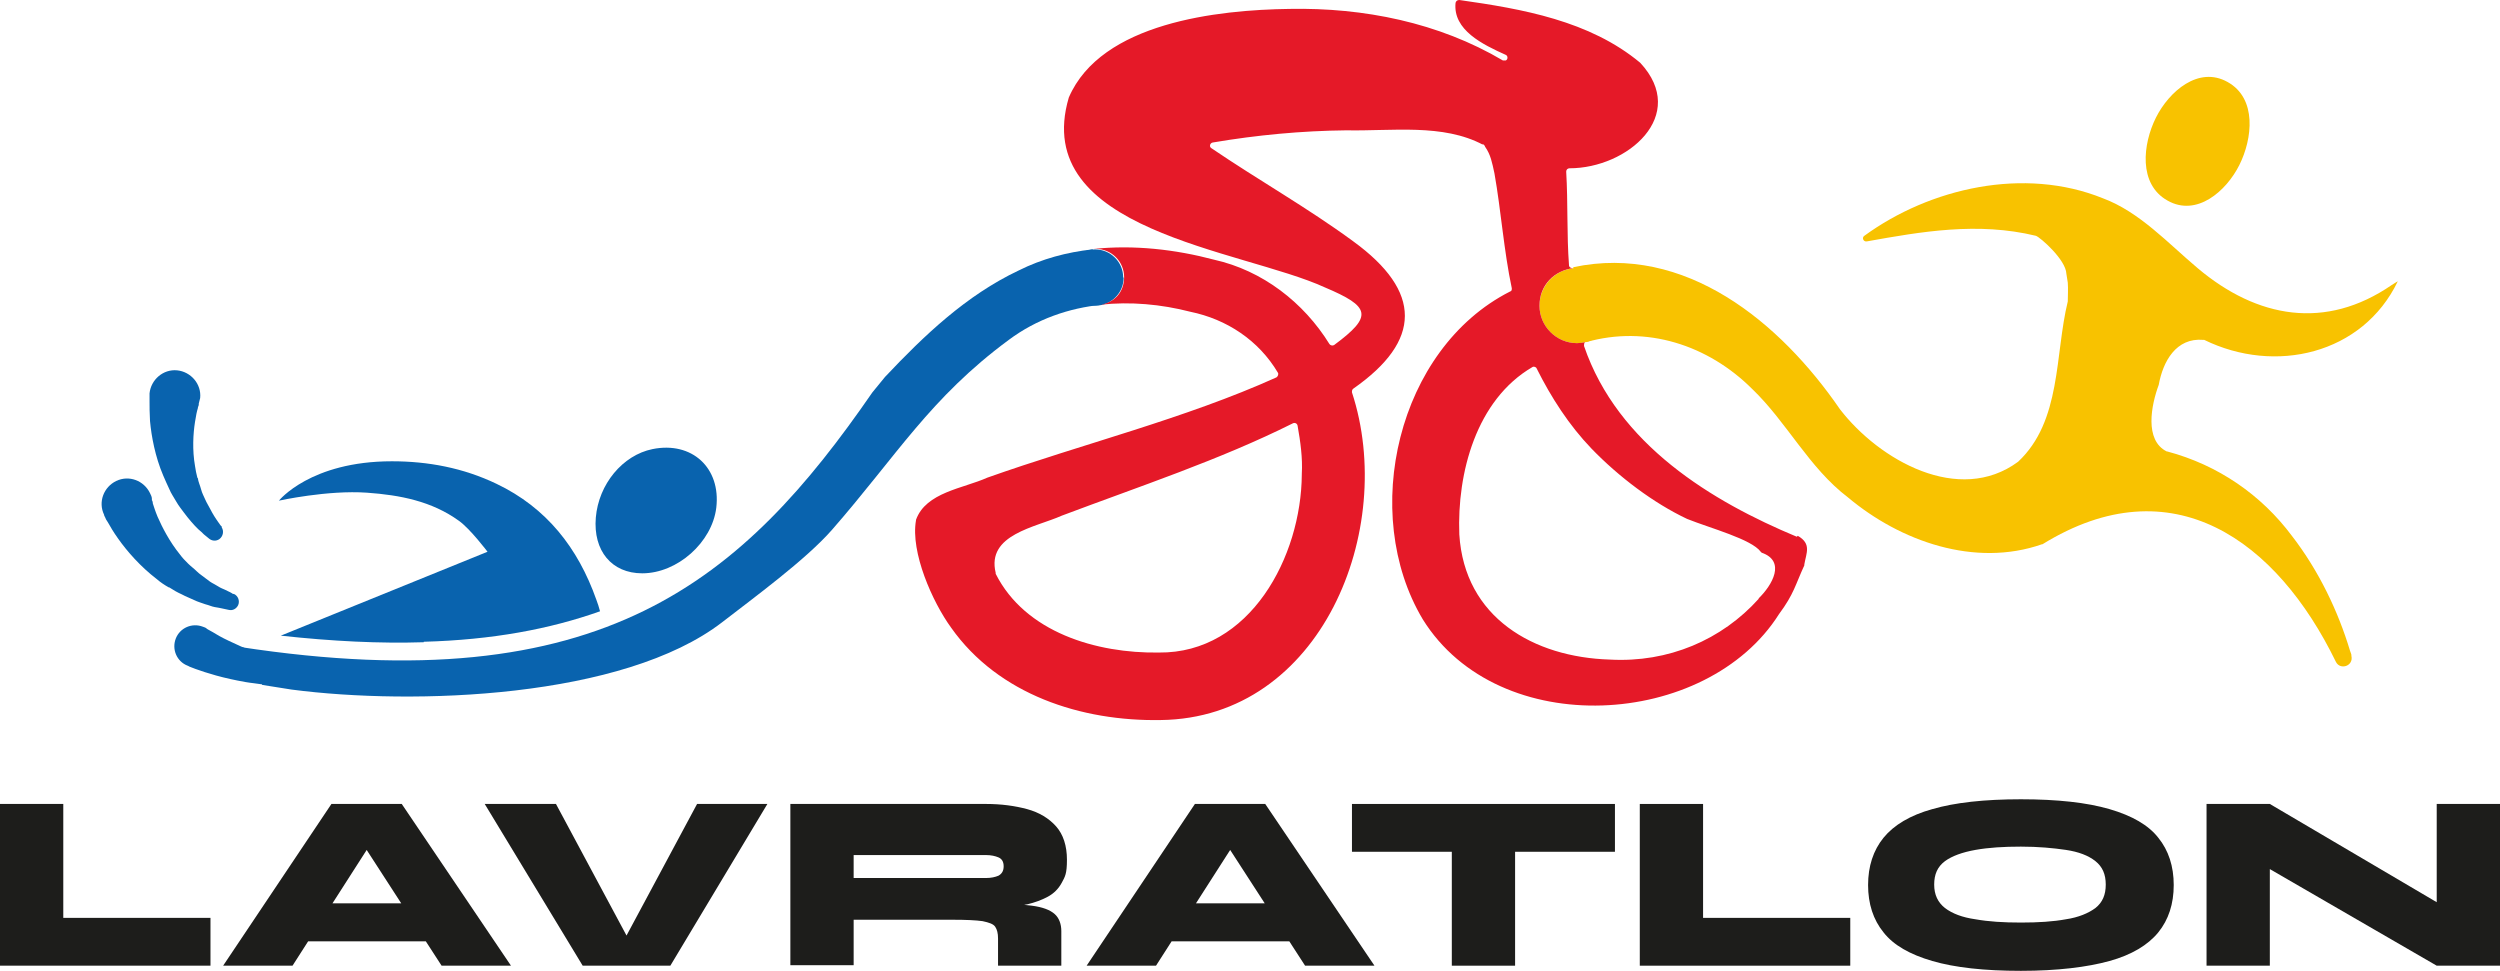
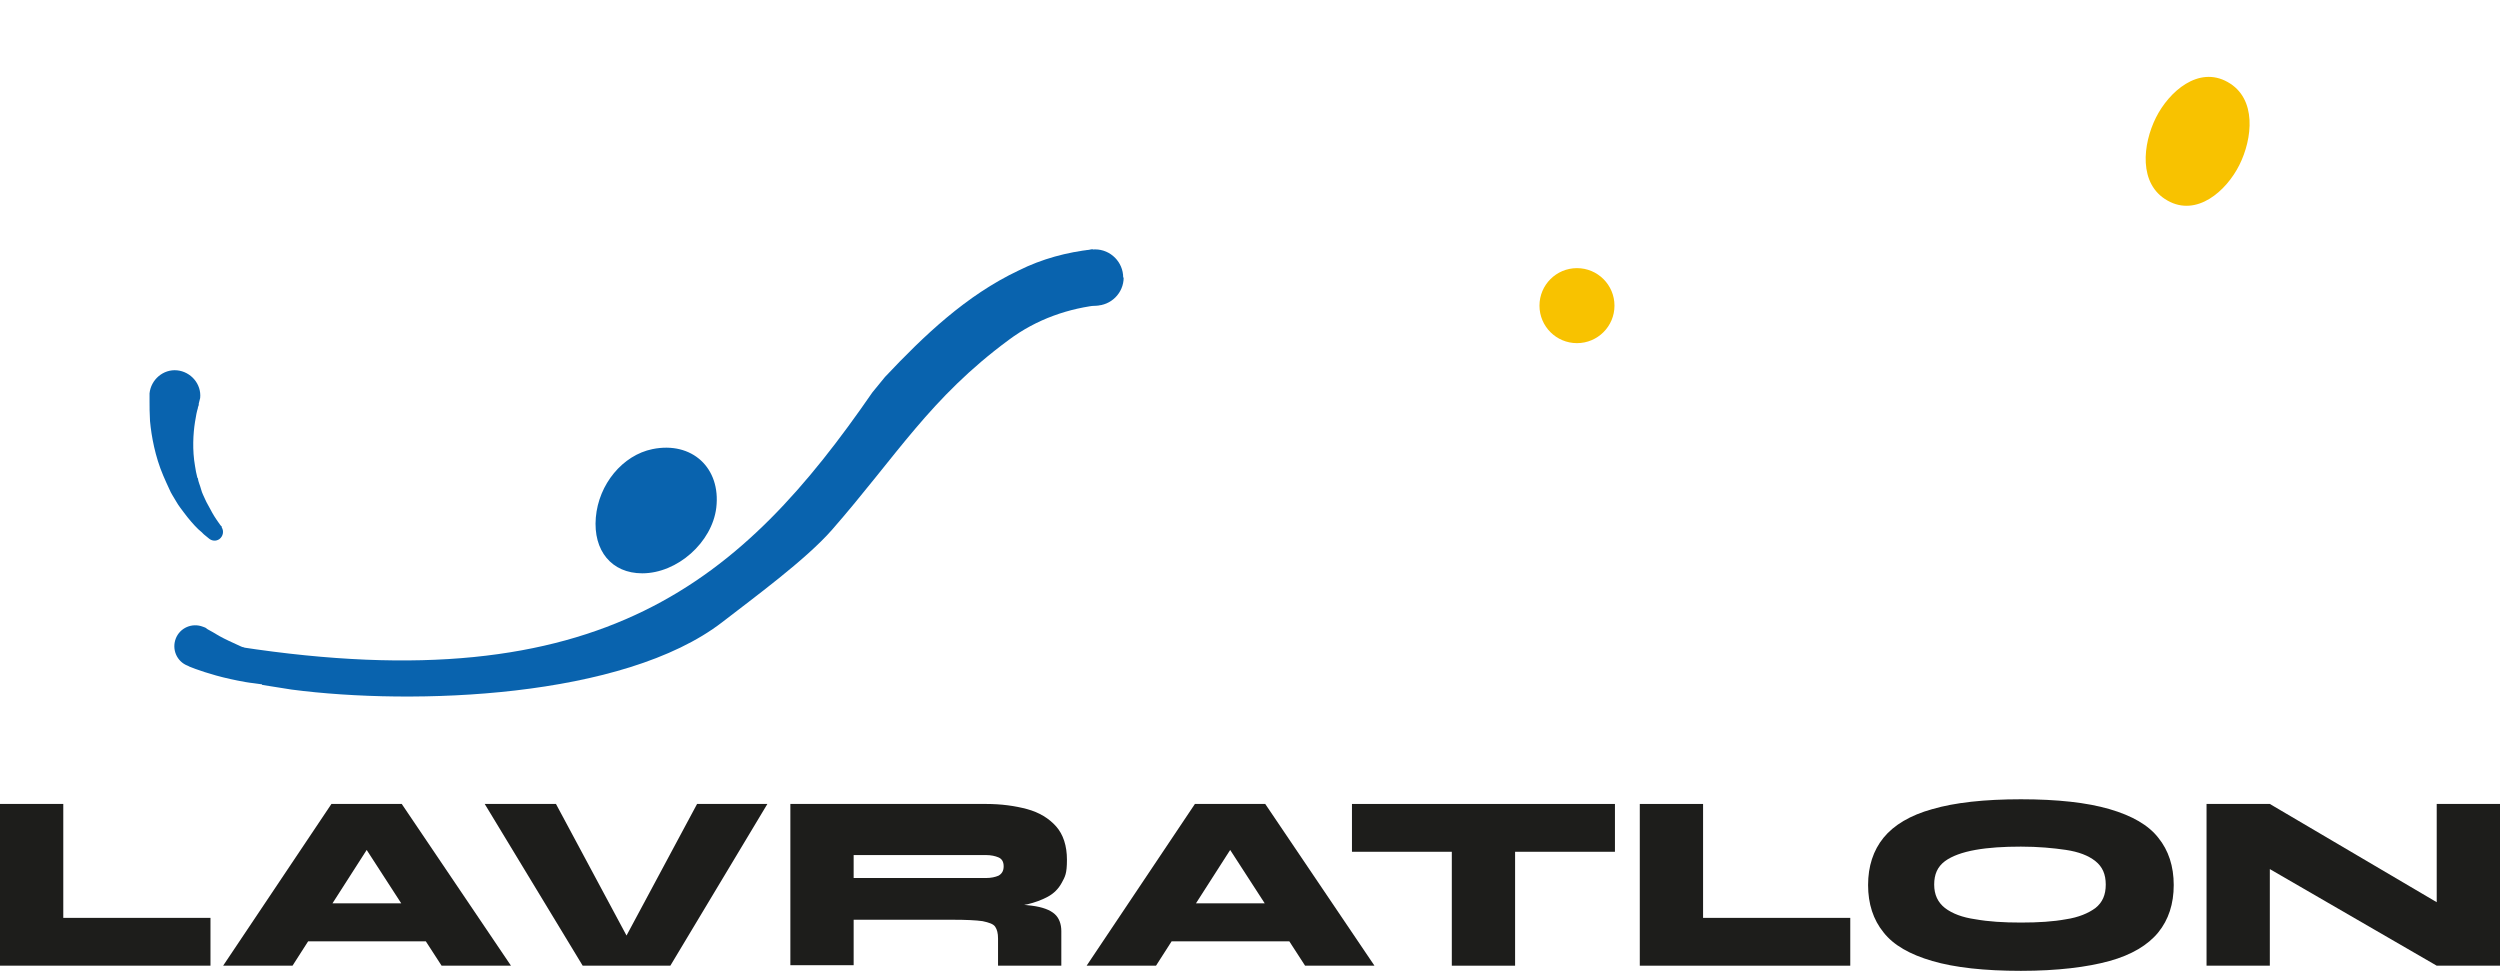
<svg xmlns="http://www.w3.org/2000/svg" id="Vrstva_1" version="1.1" viewBox="0 0 533.3 207.1">
  <defs>
    <style>
      .st0, .st1 {
        fill: #f8c200;
      }

      .st2 {
        fill: #1d1d1b;
      }

      .st3, .st4 {
        fill: #0963ae;
      }

      .st3, .st1 {
        fill-rule: evenodd;
      }

      .st5 {
        fill: #e51928;
      }
    </style>
  </defs>
  <g>
    <path class="st2" d="M13.5,171.5v24.3h31.4v10.2H0v-34.5h13.5Z" />
    <path class="st2" d="M47.6,206l23.1-34.5h15l23.3,34.5h-14.8l-20-30.9h8l-19.8,30.9h-14.8ZM59.7,200.8v-8.1h36.9v8.1h-36.9Z" />
    <path class="st2" d="M124.3,206l-20.9-34.5h15.2l17.8,33.2h-5.5l17.8-33.2h15l-20.7,34.5h-18.8Z" />
    <path class="st2" d="M168.6,206v-34.5h41.7c3.3,0,6.2.4,8.8,1.1,2.6.7,4.7,2,6.2,3.7,1.5,1.7,2.3,4.1,2.3,7.1s-.4,3.6-1.1,4.9c-.7,1.3-1.7,2.3-3,3-1.3.7-2.7,1.2-4.3,1.6-1.6.3-3.3.5-5.1.6l-3.9-.8c4.3,0,7.6.2,9.9.5,2.3.3,3.9.9,4.9,1.8.9.8,1.4,2.1,1.4,3.6v7.4h-13.5v-5.8c0-1.1-.2-1.9-.6-2.5-.4-.6-1.3-.9-2.7-1.2-1.4-.2-3.5-.3-6.4-.3h-21.1v9.7h-13.5ZM182.1,187.3h28.2c1.1,0,2-.2,2.7-.5.7-.4,1.1-1,1.1-2s-.4-1.6-1.1-1.9c-.7-.3-1.6-.5-2.7-.5h-28.2v5Z" />
    <path class="st2" d="M231.8,206l23.1-34.5h15l23.3,34.5h-14.8l-20-30.9h8l-19.8,30.9h-14.8ZM243.9,200.8v-8.1h36.9v8.1h-36.9Z" />
    <path class="st2" d="M288.4,171.5h56.1v10.2h-56.1v-10.2ZM309.7,181h13.5v25h-13.5v-25Z" />
    <path class="st2" d="M363.3,171.5v24.3h31.4v10.2h-44.9v-34.5h13.5Z" />
    <path class="st2" d="M431.1,207.1c-7.8,0-14.1-.7-18.9-2.1-4.8-1.4-8.3-3.4-10.4-6.1-2.2-2.7-3.3-6.1-3.3-10.1s1.1-7.4,3.3-10.1c2.2-2.7,5.7-4.8,10.4-6.1,4.8-1.4,11.1-2.1,18.9-2.1s14.1.7,18.9,2.1c4.8,1.4,8.3,3.4,10.4,6.1,2.2,2.7,3.3,6.1,3.3,10.1s-1.1,7.4-3.3,10.1c-2.2,2.7-5.7,4.8-10.4,6.1s-11.1,2.1-18.9,2.1ZM431.1,196.8c3.7,0,6.9-.2,9.6-.7,2.7-.4,4.8-1.3,6.3-2.4,1.5-1.2,2.2-2.8,2.2-5s-.7-3.8-2.2-5c-1.5-1.2-3.6-2-6.3-2.4-2.7-.4-5.9-.7-9.6-.7s-6.9.2-9.7.7c-2.8.5-5,1.3-6.5,2.4-1.6,1.2-2.3,2.8-2.3,5s.8,3.8,2.3,5c1.6,1.2,3.7,2,6.5,2.4,2.8.5,6,.7,9.7.7Z" />
    <path class="st2" d="M524.8,195.4l-5,2.9v-26.8h13.5v34.5h-13.5l-40.6-23.5,5-2.9v26.4h-13.5v-34.5h13.5l40.6,23.9Z" />
  </g>
  <g>
    <path class="st1" d="M462.4,42.8c6.2,3.5,12.5-2,15.3-7.6,2.8-5.6,3.8-14.2-2.5-17.7-6.2-3.5-12.5,2-15.3,7.6-2.8,5.6-3.8,14.2,2.5,17.7Z" />
    <g>
      <g>
        <path class="st3" d="M42.1,101.9c-.2-.8-.4-1.7-.5-2.5-.6-3.4-.4-6.9,0-9.4.2-1.3.4-2.3.6-2.9,0-.3.2-.6.2-.7,0-.2,0-.3,0-.3.1-.4.2-.8.3-1.2.3-3-2-5.6-4.9-5.9-3-.3-5.6,2-5.9,4.9h0c0,0,0,.2,0,.5,0,.4,0,.8,0,1.3,0,1,0,2.4.1,4.1.3,3.3,1.1,7.6,2.8,11.6.4,1,.9,2,1.3,2.9.4,1,1,1.8,1.5,2.7.5.9,1.1,1.6,1.6,2.3.5.7,1.1,1.4,1.6,2,.5.6,1,1.1,1.5,1.6.5.4.9.8,1.2,1.1.7.6,1.1.9,1.1.9.6.5,1.5.6,2.2.1.8-.6,1-1.7.5-2.5v-.2c-.1,0-.4-.4-.8-1-.2-.3-.5-.7-.8-1.2-.3-.5-.6-1-.9-1.6-.3-.6-.7-1.2-1-1.9-.3-.7-.7-1.4-.9-2.2-.2-.8-.6-1.6-.7-2.4Z" />
-         <path class="st3" d="M36.1,125.3c.9.6,1.8,1.1,2.7,1.5.9.5,1.8.8,2.6,1.2.8.4,1.6.6,2.4.9.8.2,1.4.5,2,.6.6.1,1.2.2,1.6.3.9.2,1.4.3,1.4.3.8.2,1.6-.2,2-1,.4-.9,0-2-.9-2.4h-.2c0,0-.4-.3-1.1-.6-.4-.2-.8-.4-1.3-.6-.5-.2-1-.6-1.6-.9-.6-.3-1.2-.7-1.8-1.2-.6-.5-1.3-.9-1.9-1.5-.6-.6-1.3-1.1-1.9-1.7-.6-.6-1.2-1.2-1.7-1.9-2.2-2.7-3.8-5.8-4.8-8.1-.5-1.2-.8-2.2-1-2.8,0-.3-.1-.6-.2-.7,0-.2,0-.3,0-.3,0-.4-.2-.8-.4-1.2-1.3-2.7-4.5-3.9-7.2-2.6-2.7,1.3-3.9,4.5-2.6,7.2h0c0,0,0,.2.2.5.1.3.3.7.6,1.1.5.9,1.2,2.1,2.2,3.5,1.9,2.7,4.8,6,8.2,8.6.8.7,1.7,1.3,2.6,1.8Z" />
        <path class="st3" d="M78.4,141.5s-.6.1-1.6.3c-.5,0-1.1.2-1.8.3-.7,0-1.5.1-2.3.2-.8.1-1.8,0-2.8,0-1,0-2,0-3.1-.2-1.1,0-2.1-.2-3.2-.4-1.1-.1-2.2-.4-3.3-.7-1.1-.2-2.2-.6-3.2-.9-1-.4-2.1-.7-3.1-1.1-2-.8-3.7-1.6-5.2-2.3s-2.7-1.4-3.5-1.9c-.4-.2-.7-.4-.9-.5-.2-.1-.3-.2-.3-.2h0c-.2-.2-.5-.3-.8-.4-2.3-.9-4.9.2-5.8,2.5-.9,2.3.2,4.9,2.5,5.8,0,0,.1,0,.4.2.3.1.8.3,1.3.5,1.1.4,2.6.9,4.4,1.4,1.8.5,4,1,6.3,1.4,1.1.2,2.4.3,3.6.5,1.2,0,2.5.3,3.7.3,1.2,0,2.5.1,3.7,0,1.2,0,2.4,0,3.6-.2,1.2-.1,2.3-.2,3.3-.5,1-.2,2-.4,2.9-.6.9-.3,1.7-.5,2.4-.7.7-.3,1.3-.5,1.8-.7,1-.4,1.5-.6,1.5-.6.3-.1.5-.5.4-.8,0-.4-.5-.7-.8-.6h0Z" />
      </g>
      <g>
-         <path class="st4" d="M90.4,136.9c14.6-.4,26.9-2.7,37.6-6.5-.2-.8-.5-1.7-.8-2.5-3.9-11-10.6-19.6-21.3-24.7-7.1-3.4-14.6-4.8-22.3-4.8-17.4,0-24.1,8.4-24.1,8.4,0,0,10.4-2.3,18.8-1.7,7,.5,13.8,1.8,19.6,6,2.4,1.7,6.1,6.6,6.1,6.6l-44.1,17.9c11,1.2,21.1,1.7,30.5,1.4h0Z" />
        <path class="st4" d="M137,122.3c7.5,0,14.9-6.6,15.8-14,1-8.5-5.2-14.2-13.6-12.5-6.4,1.3-11.5,7.5-12.1,14.6-.6,7.1,3.4,11.9,9.9,11.9Z" />
      </g>
-       <path class="st0" d="M338.3,73c12.9-3.7,26.1.6,35.5,10,7.4,7.1,12.1,16.8,20.4,23.1,11.2,9.4,27.1,15,41.4,10,0,0,0,0,.1,0,27.7-17.1,50-.8,62.6,25.1.9,1.8,3.8.9,3.3-1.3,0-.3,0-.3-.3-1.1-2.5-8.3-6.6-17-12.4-24.5-6.5-8.7-15.7-15.1-26.6-18,0,0,0,0-.1,0-4.8-2.4-3.3-9.9-1.7-14.2,0,0,0,0,0,0,.9-5,3.7-10.1,9.5-9.6,0,0,.2,0,.2,0,15.1,7.4,33.8,3.1,41.3-12.5-.5.3-.7.4-1.3.8-14.1,9.7-28.7,7.1-41.4-3.6-6.3-5.3-12.4-12-20.2-14.9-16.8-6.8-36.9-2.2-50.9,8-.6.4-.2,1.3.5,1.2,11.7-2.1,23.7-4.2,36.1-1.2.9.3,6.4,5.1,6.5,8.1l.3,1.9c.1,1.3,0,2.8,0,4,0,0,0,0,0,0-2.8,11.4-1.3,25.5-10.6,34.2,0,0,0,0,0,0-12.6,9.3-29.6-.3-38-11.2-12.7-18.5-33-35.4-56.9-30.3" />
      <circle class="st0" cx="336.4" cy="65.2" r="8" />
-       <path class="st4" d="M232.2,57.2c-.2-1.4.1-2.8,1-3.8,0,0-.1-.2-.2-.2-5.4.6-10.7,2-15.7,4.5-11.2,5.3-20.2,13.9-28.5,22.7-.9,1.1-1.8,2.2-2.7,3.3-27.6,40-57.4,66.2-135,54.3,1.8,1.7,3.3,3.5,4.4,5.5.5.9.6,1.8.4,2.6,2.1.3,4.2.7,6.3,1,26,3.4,70.8,1.9,91.9-14.4,6.7-5.2,17.8-13.3,23.4-19.7,13.8-15.8,20.9-28.1,37.7-40.5,5.9-4.4,12.8-6.8,19.9-7.5-1.7-2.2-2.6-5-3-7.8Z" />
+       <path class="st4" d="M232.2,57.2c-.2-1.4.1-2.8,1-3.8,0,0-.1-.2-.2-.2-5.4.6-10.7,2-15.7,4.5-11.2,5.3-20.2,13.9-28.5,22.7-.9,1.1-1.8,2.2-2.7,3.3-27.6,40-57.4,66.2-135,54.3,1.8,1.7,3.3,3.5,4.4,5.5.5.9.6,1.8.4,2.6,2.1.3,4.2.7,6.3,1,26,3.4,70.8,1.9,91.9-14.4,6.7-5.2,17.8-13.3,23.4-19.7,13.8-15.8,20.9-28.1,37.7-40.5,5.9-4.4,12.8-6.8,19.9-7.5-1.7-2.2-2.6-5-3-7.8" />
      <path class="st4" d="M239.7,59.2c0,3.3-2.7,6-6,6s-6-2.7-6-6,2.6-6,5.9-6,6,2.7,6,6Z" />
-       <path class="st5" d="M383.3,114.5c-18-7.5-38.2-19.6-45.4-40.7,0-.3,0-.6.2-.8-.5.1-1.1.2-1.7.2-4.4,0-8-3.6-8-8s3.2-7.5,7.2-8c0,0,0,0,0,0,0,0,0,0-.1,0-.4,0-.8-.2-.8-.6-.5-6.6-.2-13.3-.6-20,0-.4.3-.7.7-.7,12.4,0,25.5-11.3,15.1-22.5,0,0,0,0,0,0C339.1,4.4,324.7,1.9,311.3,0c-.4,0-.7.2-.8.6-.6,5.8,5.8,8.9,10.7,11.1.5.2.5,1,0,1.2,0,0,0,0,0,0-.2,0-.4,0-.6,0-13.7-8.1-29.7-11.3-45.5-11-15.3.2-40.2,2.9-47.1,18.9,0,0,0,0,0,0-8.4,28.5,36.9,32.4,54.6,40.5,9.7,4.1,10.4,6.1,2,12.3-.3.2-.8.1-1-.2-5.5-8.9-14.3-15.7-24.6-18-8.3-2.2-17.1-3.2-25.7-2.3,0,0,0,0,0,0,.2,0,.3,0,.5,0,3.3,0,6,2.7,6,6s-2.1,5.4-5,5.9c6.3-.7,12.9-.1,19.1,1.5,7.8,1.6,14.6,6.1,18.7,13,.2.3,0,.8-.3,1-19.5,8.8-41.4,14.2-61.7,21.4,0,0,0,0,0,0-5.1,2.3-13.1,3.1-15.2,9,0,0,0,0,0,.1-1.2,6.8,3.5,17.4,7.5,22.9,10.1,14.3,27.8,20,44.7,19.7,34.3-.4,50.4-40.7,40.8-69.9,0-.3,0-.6.3-.8,14.6-10.2,14.7-20.7,0-31.4-9.8-7.2-20.3-13.1-30.3-19.9-.5-.3-.3-1.1.3-1.2,9.4-1.6,19-2.5,28.5-2.6,9.7.2,20.6-1.5,29.2,3.1-.1-.1-.2-.2-.2-.2.2,0,.6.4.6.6,1.2,1.7,1.5,3.4,2,5.7,1.4,7.9,2,16.5,3.7,24.5,0,.3,0,.6-.4.7-24,12.2-32.1,47.3-18.6,69.9,16.2,26.1,60.6,23.3,76-1.1,3.2-4.3,3.5-6.3,5.4-10.4,0,0,0-.1,0-.2.4-2.4,1.6-4.4-1.4-6.1ZM277.7,101.2c-.1,17.5-11,38.2-30.5,38-13.3.2-28.5-4.3-34.8-16.8,0,0,0-.1,0-.2-2-8.2,8.5-9.7,14.1-12.2,16.7-6.3,33.7-11.9,49.3-19.7.4-.2.9,0,1,.5.6,3.4,1.1,6.9.9,10.3ZM375.2,127.7c-7.9,8.8-19.3,13.7-31.8,13-16.2-.5-31-8.9-32.1-26.7-.5-13.1,3.6-28.7,15.6-35.7.3-.2.8,0,.9.3,3.1,6.2,6.9,12.1,11.7,17.1,5.8,6,13.2,11.6,20.4,15,0,0,0,0,0,0,5,2,13.7,4.3,15.7,7,0,0,0,0,0,0,.1.1.2.2.2.2,5.2,1.8,2.3,6.9-.7,9.8Z" />
    </g>
  </g>
</svg>